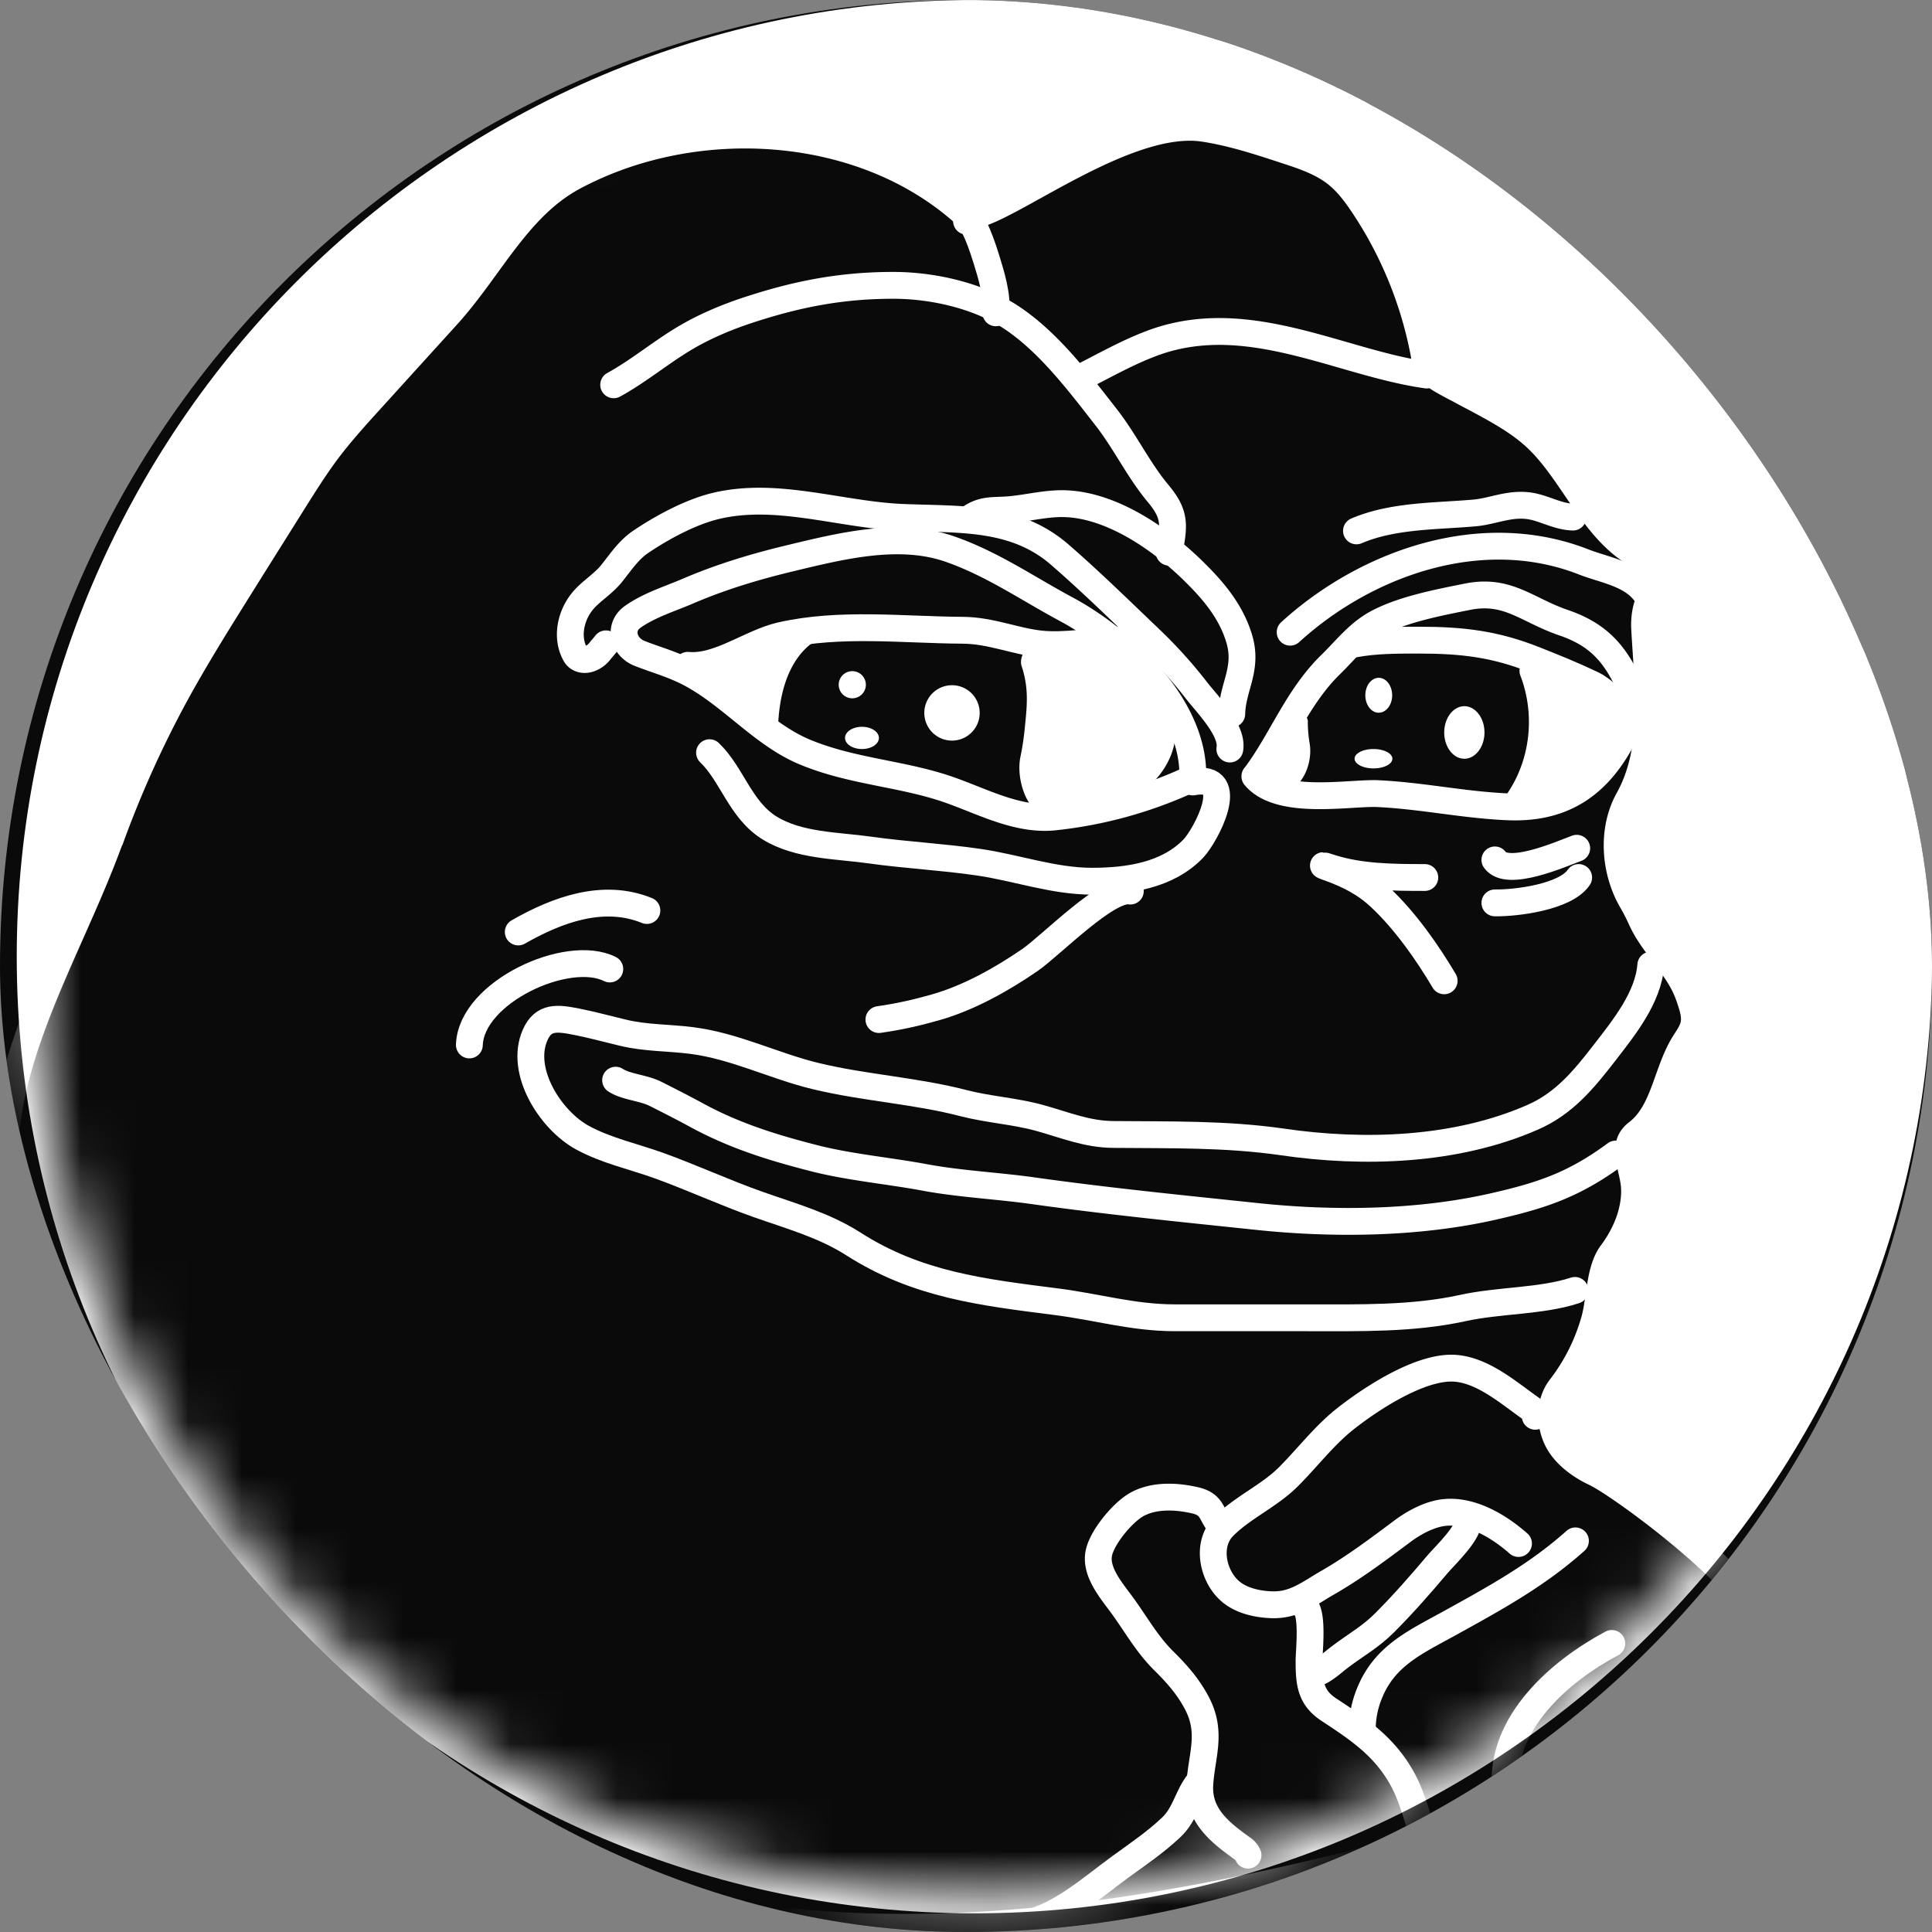
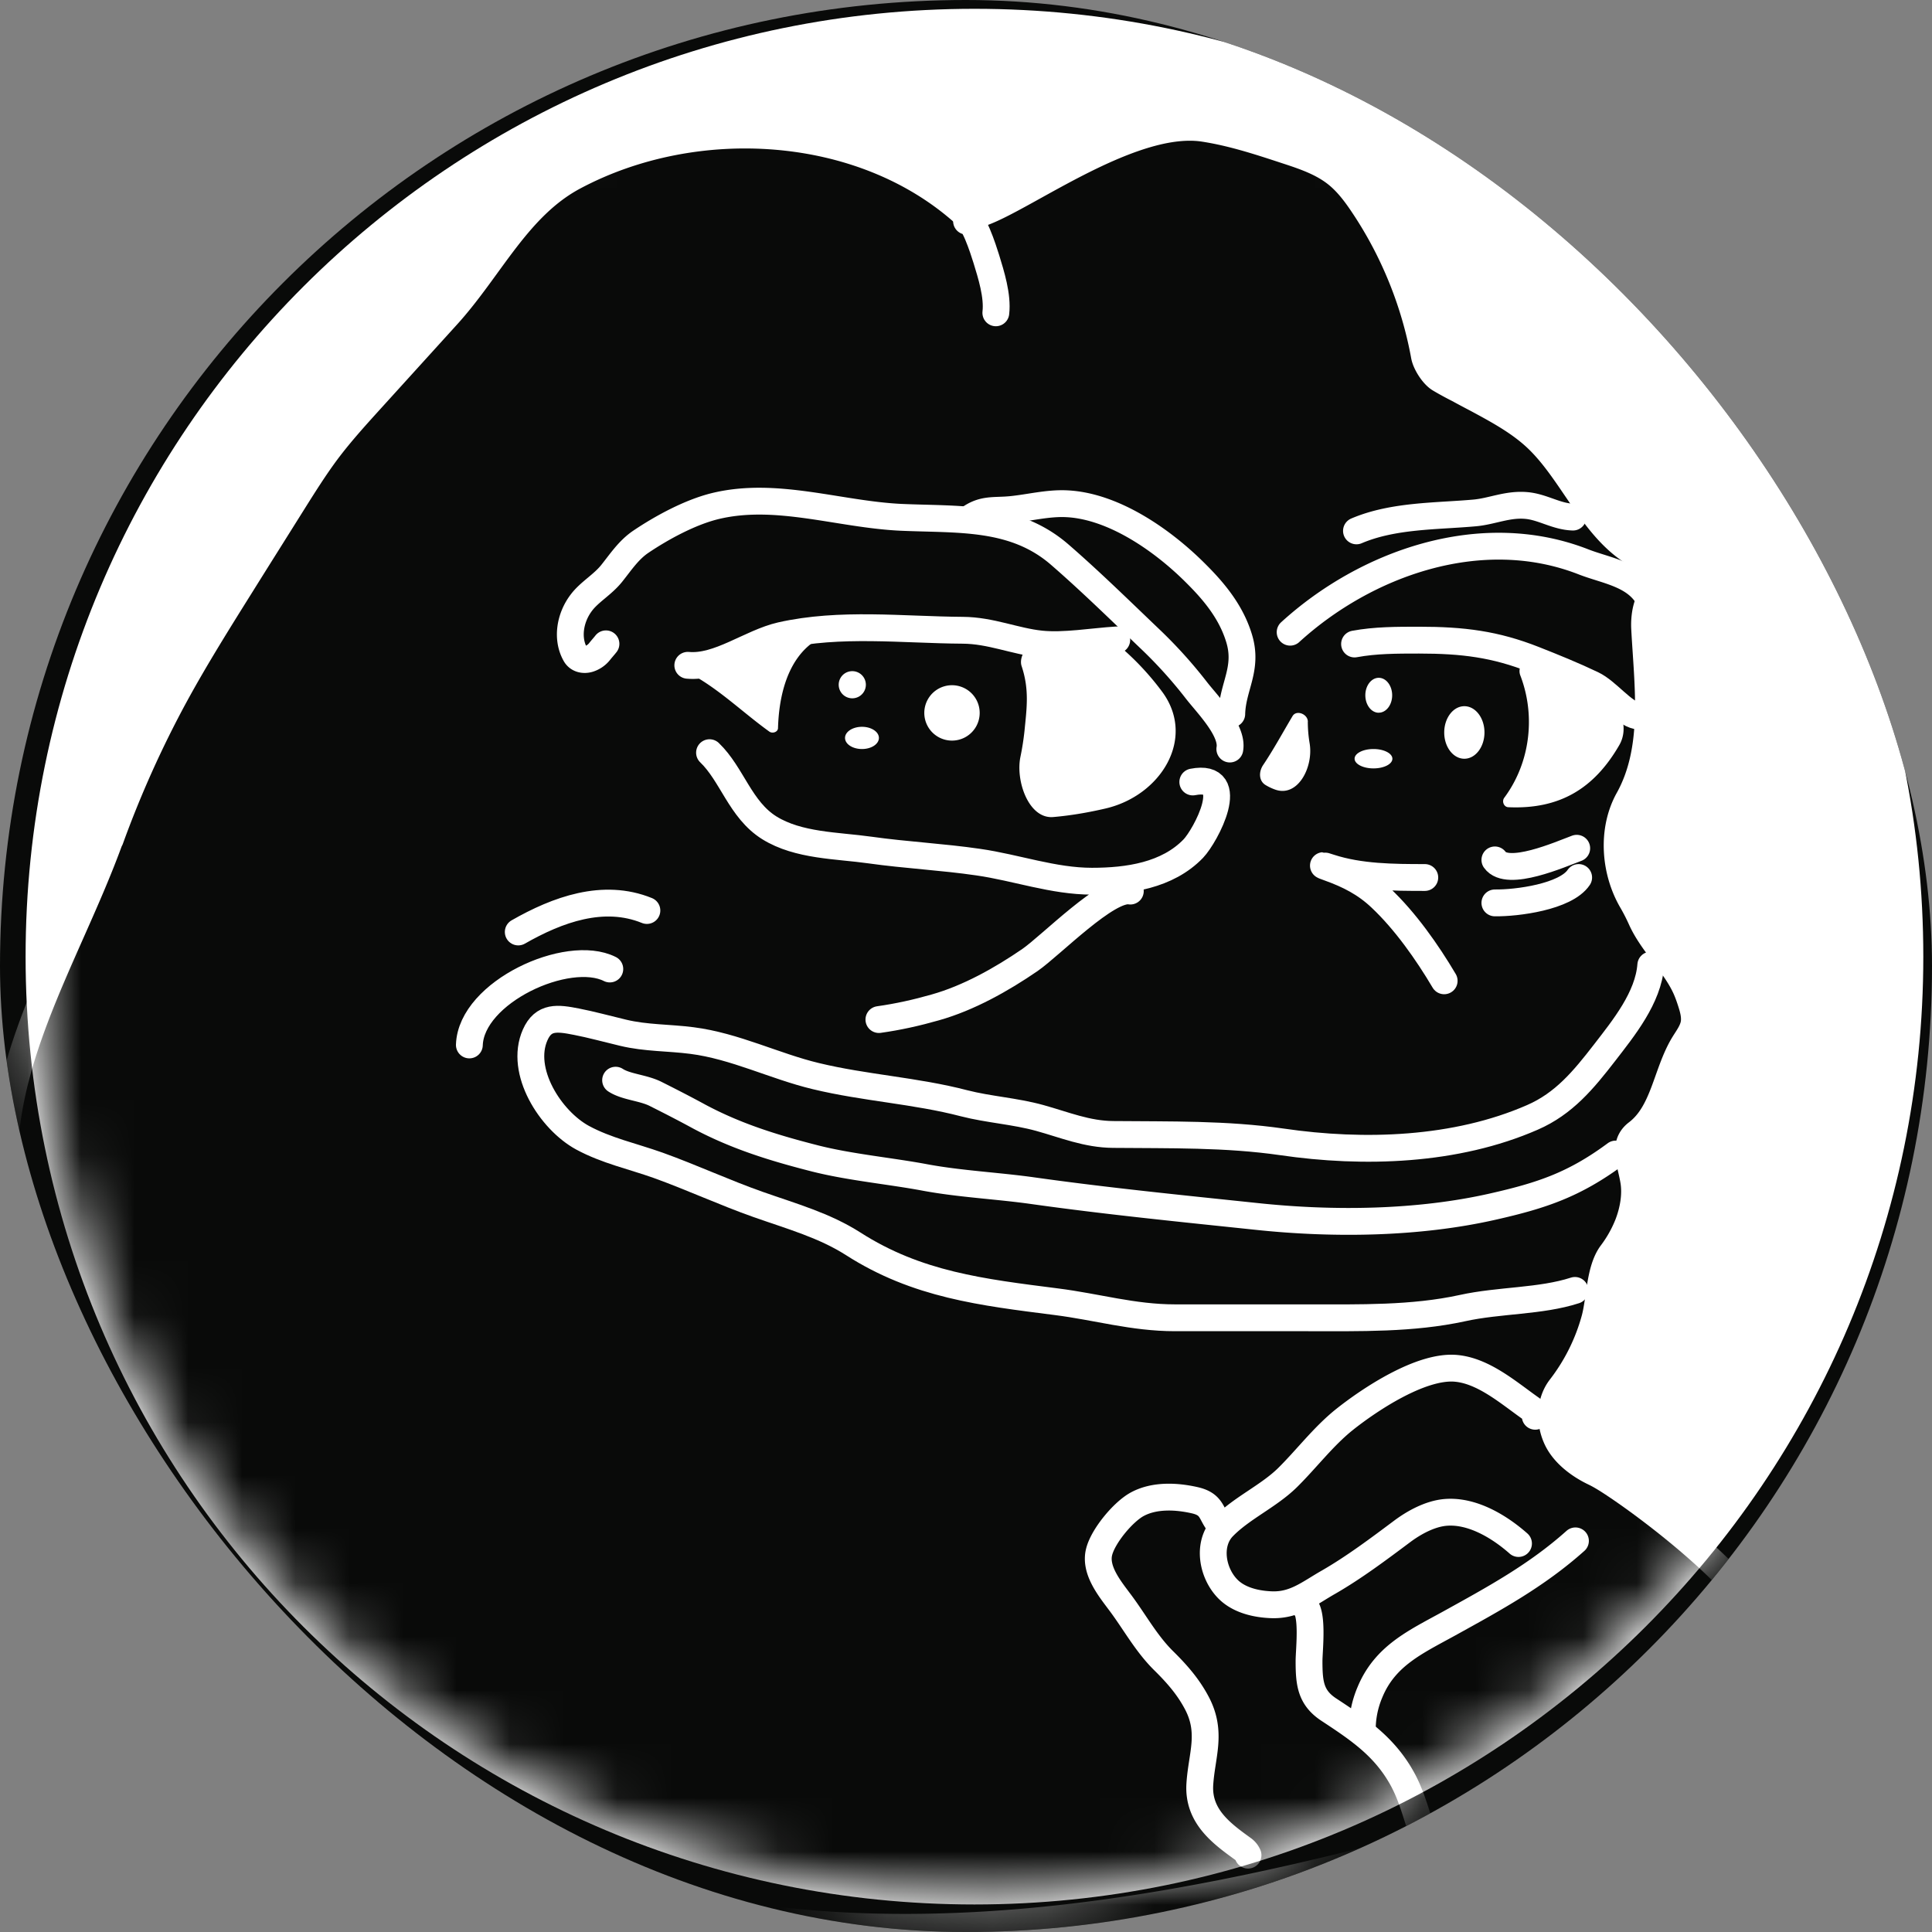
<svg xmlns="http://www.w3.org/2000/svg" width="36" height="36" fill="none">
  <rect width="100%" height="100%" fill="#808080" stroke="none" />
  <g clip-path="url(#clip0_524_804)">
    <path d="M246.631-221.701H-238.84V55.816h485.471V-221.7z" fill="#090A09" stroke="#fff" stroke-width=".5" stroke-miterlimit="10" />
    <path d="M18.158 35.487c9.765 0 17.68-7.907 17.68-17.661 0-9.755-7.915-17.662-17.68-17.662S.477 8.071.477 17.826c0 9.754 7.916 17.661 17.68 17.661z" fill="#fff" />
-     <path d="M18.158.328c9.672 0 17.517 7.833 17.517 17.498 0 9.665-7.841 17.498-17.517 17.498-9.676 0-17.517-7.836-17.517-17.498S8.482.328 18.158.328zm0-.328C8.318 0 .312 7.997.312 17.826c0 9.83 8.006 17.826 17.846 17.826s17.846-7.997 17.846-17.826C36.004 7.996 27.998 0 18.158 0z" fill="#fff" />
    <mask id="a" style="mask-type:luminance" maskUnits="userSpaceOnUse" x="0" y="0" width="36" height="36">
      <path d="M18.158 35.324c9.674 0 17.517-7.834 17.517-17.498C35.675 8.163 27.833.33 18.158.33 8.484.329.642 8.163.642 17.826c0 9.664 7.842 17.498 17.516 17.498z" fill="#fff" />
    </mask>
    <g mask="url(#a)">
      <path d="M2.05 15.639h.004c.335-.925.739-1.824 1.208-2.687.382-.7.806-1.376 1.227-2.049.322-.516.647-1.031.97-1.547.2-.318.4-.637.624-.939.26-.348.556-.673.848-.995l1.401-1.544c.802-.883 1.315-2.032 2.37-2.59 2.262-1.203 5.366-1.019 7.27.692.361.325 2.856-1.822 4.45-1.59.53.08 1.04.247 1.55.415.322.105.65.216.917.423.207.161.365.371.51.588.568.847.96 1.813 1.143 2.818.027.141.165.358.29.43.111.066.226.128.342.187.111.06.226.122.338.18.408.22.825.444 1.154.766.617.603.977 1.54 1.682 2.037.129.09.256.18.383.265.3.2.004.545-.065.9-.02.106-.026.218-.02.319.058 1.077.223 2.233-.3 3.175-.319.571-.265 1.336.066 1.9.062.107.118.217.169.33.204.458.635.845.837 1.303.031.071.059.147.085.228.046.14.09.292.06.436-.03.138-.119.253-.191.371-.325.539-.365 1.268-.865 1.649-.287.217-.119.55-.063.905.04.259-.011.544-.108.796a2.335 2.335 0 01-.31.55c-.224.305-.211.854-.311 1.22a3.686 3.686 0 01-.637 1.277c-.199.257-.21.627-.08.926.124.29.417.512.701.649.093.044.183.098.27.153.729.466 2.116 1.547 2.61 2.26.38.551.065 1.267-.323 1.812-.388.546-.966.93-1.561 1.245-1.28.677-2.68 1.087-4.077 1.462-3.482.932-7.059 1.674-10.662 1.53-3.6-.145-7.26-1.251-9.955-3.642-1.128-.998-2.061-2.197-2.92-3.432C1.725 26.871.515 24.739.14 22.394c-.371-2.347 1.1-4.523 1.909-6.755 0-.001.002-.002.003 0z" fill="#090A09" stroke="#fff" stroke-width=".5" stroke-linecap="round" stroke-linejoin="round" />
      <path d="M18.01 4.121c.11-.108.313.526.369.706.089.29.214.687.177 1.002" stroke="#fff" stroke-width=".5" stroke-linecap="round" stroke-linejoin="round" />
-       <path d="M11.435 7.17c.428-.234.826-.56 1.243-.819.418-.26.875-.45 1.335-.597.888-.286 1.693-.437 2.633-.437.727 0 1.565.187 2.177.584.703.457 1.272 1.212 1.782 1.866.358.456.605.985.97 1.422.332.397.306.59.21 1.1M26.585 6.988c-1.595-.223-3.308-1.228-5.05-.617-.49.174-.94.433-1.378.654M22.223 14.501a.008.008 0 00.002-.005c.047-1.32-1.29-2.569-2.344-3.137-.723-.387-1.387-.85-2.176-1.126-.954-.335-2.045-.056-3.002.174-.641.154-1.282.348-1.89.61-.31.134-.726.262-1.03.482-.265.193-.167.559.139.678v0c.286.112.585.194.887.345.793.4 1.381 1.153 2.18 1.488.868.364 1.795.4 2.657.693.634.216 1.288.584 1.979.522a8.034 8.034 0 002.598-.724v0zM23.385 14.463l.002-.001c.496-.66.782-1.467 1.407-2.078.273-.266.493-.555.815-.745.477-.276 1.193-.411 1.736-.52.753-.15 1.105.25 1.788.483.49.168.822.417 1.088.89.303.53.264.831-.052 1.38-.467.814-1.115 1.202-2.071 1.162-.832-.036-1.601-.207-2.427-.246-.518-.023-1.828.232-2.288-.321-.001-.002 0-.004.002-.004v0z" stroke="#fff" stroke-width=".5" stroke-linecap="round" stroke-linejoin="round" />
      <path d="M20.809 11.924c-.444.027-.983.122-1.417.076-.48-.05-.93-.253-1.453-.256-1.118-.007-2.285-.151-3.387.098-.572.132-1.16.608-1.736.555M30.507 13.34c-.27-.056-.552-.453-.835-.588-.355-.17-.73-.322-1.088-.463-.724-.286-1.325-.361-2.144-.361-.417 0-.812 0-1.2.072M22.226 14.571c.868-.168.236 1.005.01 1.241-.484.503-1.22.608-1.89.608-.718 0-1.408-.253-2.115-.355-.67-.098-1.348-.131-2.022-.226-.605-.086-1.331-.076-1.874-.414-.542-.338-.694-.998-1.114-1.4M26.549 16.351c-.586 0-1.21-.004-1.766-.185-.154-.05-.169-.05-.016.005v0c.365.131.677.289.963.561.454.427.865 1.012 1.18 1.544M27.855 16.023c.236.332 1.223-.105 1.525-.217M27.855 16.824c.407.006 1.318-.112 1.561-.473M21.062 16.604c-.42-.076-1.476 1.011-1.87 1.284-.53.364-1.148.71-1.763.883-.345.099-.7.178-1.052.227M8.746 19.471c.033-.985 1.831-1.81 2.617-1.415M9.657 17.366c.73-.417 1.585-.73 2.397-.4" stroke="#fff" stroke-width=".5" stroke-linecap="round" stroke-linejoin="round" />
      <path d="M30.76 17.983c-.046.608-.506 1.173-.861 1.633-.391.505-.756.949-1.345 1.205-1.427.624-3.136.68-4.668.456-1.04-.15-2.085-.128-3.143-.138-.49-.003-.908-.18-1.371-.308-.464-.128-.947-.155-1.407-.273-.904-.236-1.851-.286-2.762-.506-.766-.183-1.509-.561-2.311-.663-.434-.056-.855-.043-1.28-.145-.302-.072-.6-.154-.87-.206-.355-.07-.615-.105-.77.246-.299.676.286 1.59.882 1.915.447.242.93.344 1.41.515.631.227 1.23.506 1.864.73.634.223 1.233.39 1.769.732 1.193.765 2.403.903 3.787 1.08.753.095 1.43.299 2.21.299h2.478c.964 0 1.947.023 2.877-.18.69-.152 1.457-.122 2.098-.33" stroke="#fff" stroke-width=".5" stroke-linecap="round" stroke-linejoin="round" />
      <path d="M30.106 21.504c-.772.571-1.374.772-2.288.979-1.4.318-2.982.335-4.409.183-1.427-.15-2.784-.285-4.165-.479-.651-.092-1.355-.125-2.006-.246-.65-.122-1.4-.19-2.051-.355-.76-.194-1.457-.407-2.154-.778-.266-.145-.529-.28-.802-.417-.237-.125-.559-.132-.76-.263M22.916 13.957c.063-.351-.427-.84-.625-1.097a8.573 8.573 0 00-.87-.962c-.55-.525-1.102-1.067-1.674-1.563-.852-.739-1.894-.647-2.969-.696-1.15-.056-2.324-.486-3.458-.207-.464.115-.984.397-1.375.66-.23.154-.375.377-.546.591-.17.213-.414.345-.565.545-.213.278-.281.672-.111.969.05.087.156.11.252.08v0a.412.412 0 00.2-.14c.036-.046.076-.089.116-.14M24.04 11.78c1.41-1.287 3.56-2.056 5.467-1.31.401.157.921.223 1.18.62" stroke="#fff" stroke-width=".5" stroke-linecap="round" stroke-linejoin="round" />
      <path d="M22.952 13.303c.013-.512.312-.844.135-1.415-.145-.473-.447-.847-.79-1.189-.604-.61-1.538-1.277-2.435-1.313-.342-.014-.684.075-1.016.108-.332.033-.523-.023-.8.18M25.276 9.892c.688-.293 1.496-.27 2.21-.335.319-.03.605-.168.953-.138.306.026.559.207.871.216M28.607 26.39v0a.177.177 0 00-.079-.143c-.407-.285-.877-.703-1.397-.75-.65-.059-1.61.579-2.09.963-.386.312-.695.722-1.046 1.07-.352.348-.858.569-1.2.92-.31.318-.207.877.098 1.172.207.2.523.27.8.28.436.016.703-.217 1.068-.424.473-.273.927-.614 1.367-.943.224-.167.523-.331.812-.354.497-.04 1.003.269 1.355.58M29.356 28.712c-.723.647-1.519 1.078-2.367 1.547-.615.338-1.18.595-1.46 1.268a1.779 1.779 0 00-.144.755v-.065" stroke="#fff" stroke-width=".5" stroke-linecap="round" stroke-linejoin="round" />
      <path d="M23.255 34.568v0a.278.278 0 00-.093-.115c-.405-.292-.842-.613-.805-1.205.033-.539.234-.96-.052-1.508-.165-.315-.381-.558-.631-.804-.332-.332-.543-.736-.826-1.107-.184-.246-.45-.581-.368-.91.072-.295.45-.752.717-.893.319-.17.727-.148 1.062-.072.335.075.296.246.46.446M24.27 29.898c.214.076.122.84.122 1.054 0 .407.027.677.362.9.559.368 1.052.693 1.387 1.314.168.312.257.67.359.968" stroke="#fff" stroke-width=".5" stroke-linecap="round" stroke-linejoin="round" />
-       <path d="M22.334 33.211c-.21.263-.246.592-.512.841-.3.283-.605.486-.934.726-.579.42-1.194.992-1.92 1.093M30.034 30.623c-.983.523-2.058 1.478-1.986 2.66M27.347 28.302c.08.213-.424.683-.562.847-.316.374-.641.745-.983 1.087-.256.26-.546.42-.828.634-.165.121-.342.312-.556.332" stroke="#fff" stroke-width=".5" stroke-linecap="round" stroke-linejoin="round" />
      <path d="M14.553 11.844s-.001-.002-.002-.001c-.565.13-1.145.595-1.713.556-.014 0-.012-.007-.024 0-.046.027-.059.1-.011.123l.007.003c.56.285 1.02.744 1.525 1.107.06.043.162.008.162-.066.036-1.162.545-1.704 1.127-1.783-.394.013-.686-.023-1.07.062l-.001-.001zM20.73 11.933a.002.002 0 00-.002-.002c-.427.033-.926.112-1.336.069a2.1 2.1 0 01-.056-.006c-.186-.023-.36.242-.299.42.145.437.095.778.053 1.205a5.05 5.05 0 01-.076.485c-.093.45.157 1.163.615 1.12.314-.027.642-.082.972-.159 1.03-.24 1.683-1.3 1.066-2.159a5.081 5.081 0 00-.937-.973zM24.37 13.448c0-.142-.212-.227-.285-.105-.183.307-.352.62-.548.912-.084.125-.083.296.045.373.053.032.11.06.171.082.426.16.725-.412.65-.86a2.43 2.43 0 01-.034-.402zM29.674 12.754a16.412 16.412 0 00-1.09-.465c-.166-.067-.32.13-.255.297.102.266.16.558.16.866 0 .535-.172 1.027-.46 1.414-.048.066-.007.171.075.175.957.043 1.601-.345 2.072-1.162.178-.316.03-.715-.247-.949a1.233 1.233 0 00-.255-.176zM17.739 13.8a.516.516 0 100-1.032.516.516 0 000 1.032zM15.881 13.012a.253.253 0 100-.506.253.253 0 000 .506zM16.062 13.957c.174 0 .315-.092.315-.207 0-.114-.141-.207-.315-.207-.175 0-.316.093-.316.207 0 .115.141.207.316.207zM25.691 13.28c.138 0 .25-.145.25-.324 0-.18-.112-.326-.25-.326s-.25.146-.25.325c0 .18.112.326.25.326zM25.593 14.318c.194 0 .352-.08.352-.18 0-.1-.158-.181-.352-.181-.194 0-.352.08-.352.18 0 .1.158.181.352.181zM27.286 14.138c.207 0 .375-.22.375-.49s-.168-.489-.375-.489-.375.22-.375.49.168.489.375.489z" fill="#fff" />
    </g>
  </g>
  <defs>
    <clipPath id="clip0_524_804">
      <rect width="36" height="36" rx="18" fill="#fff" />
    </clipPath>
  </defs>
</svg>